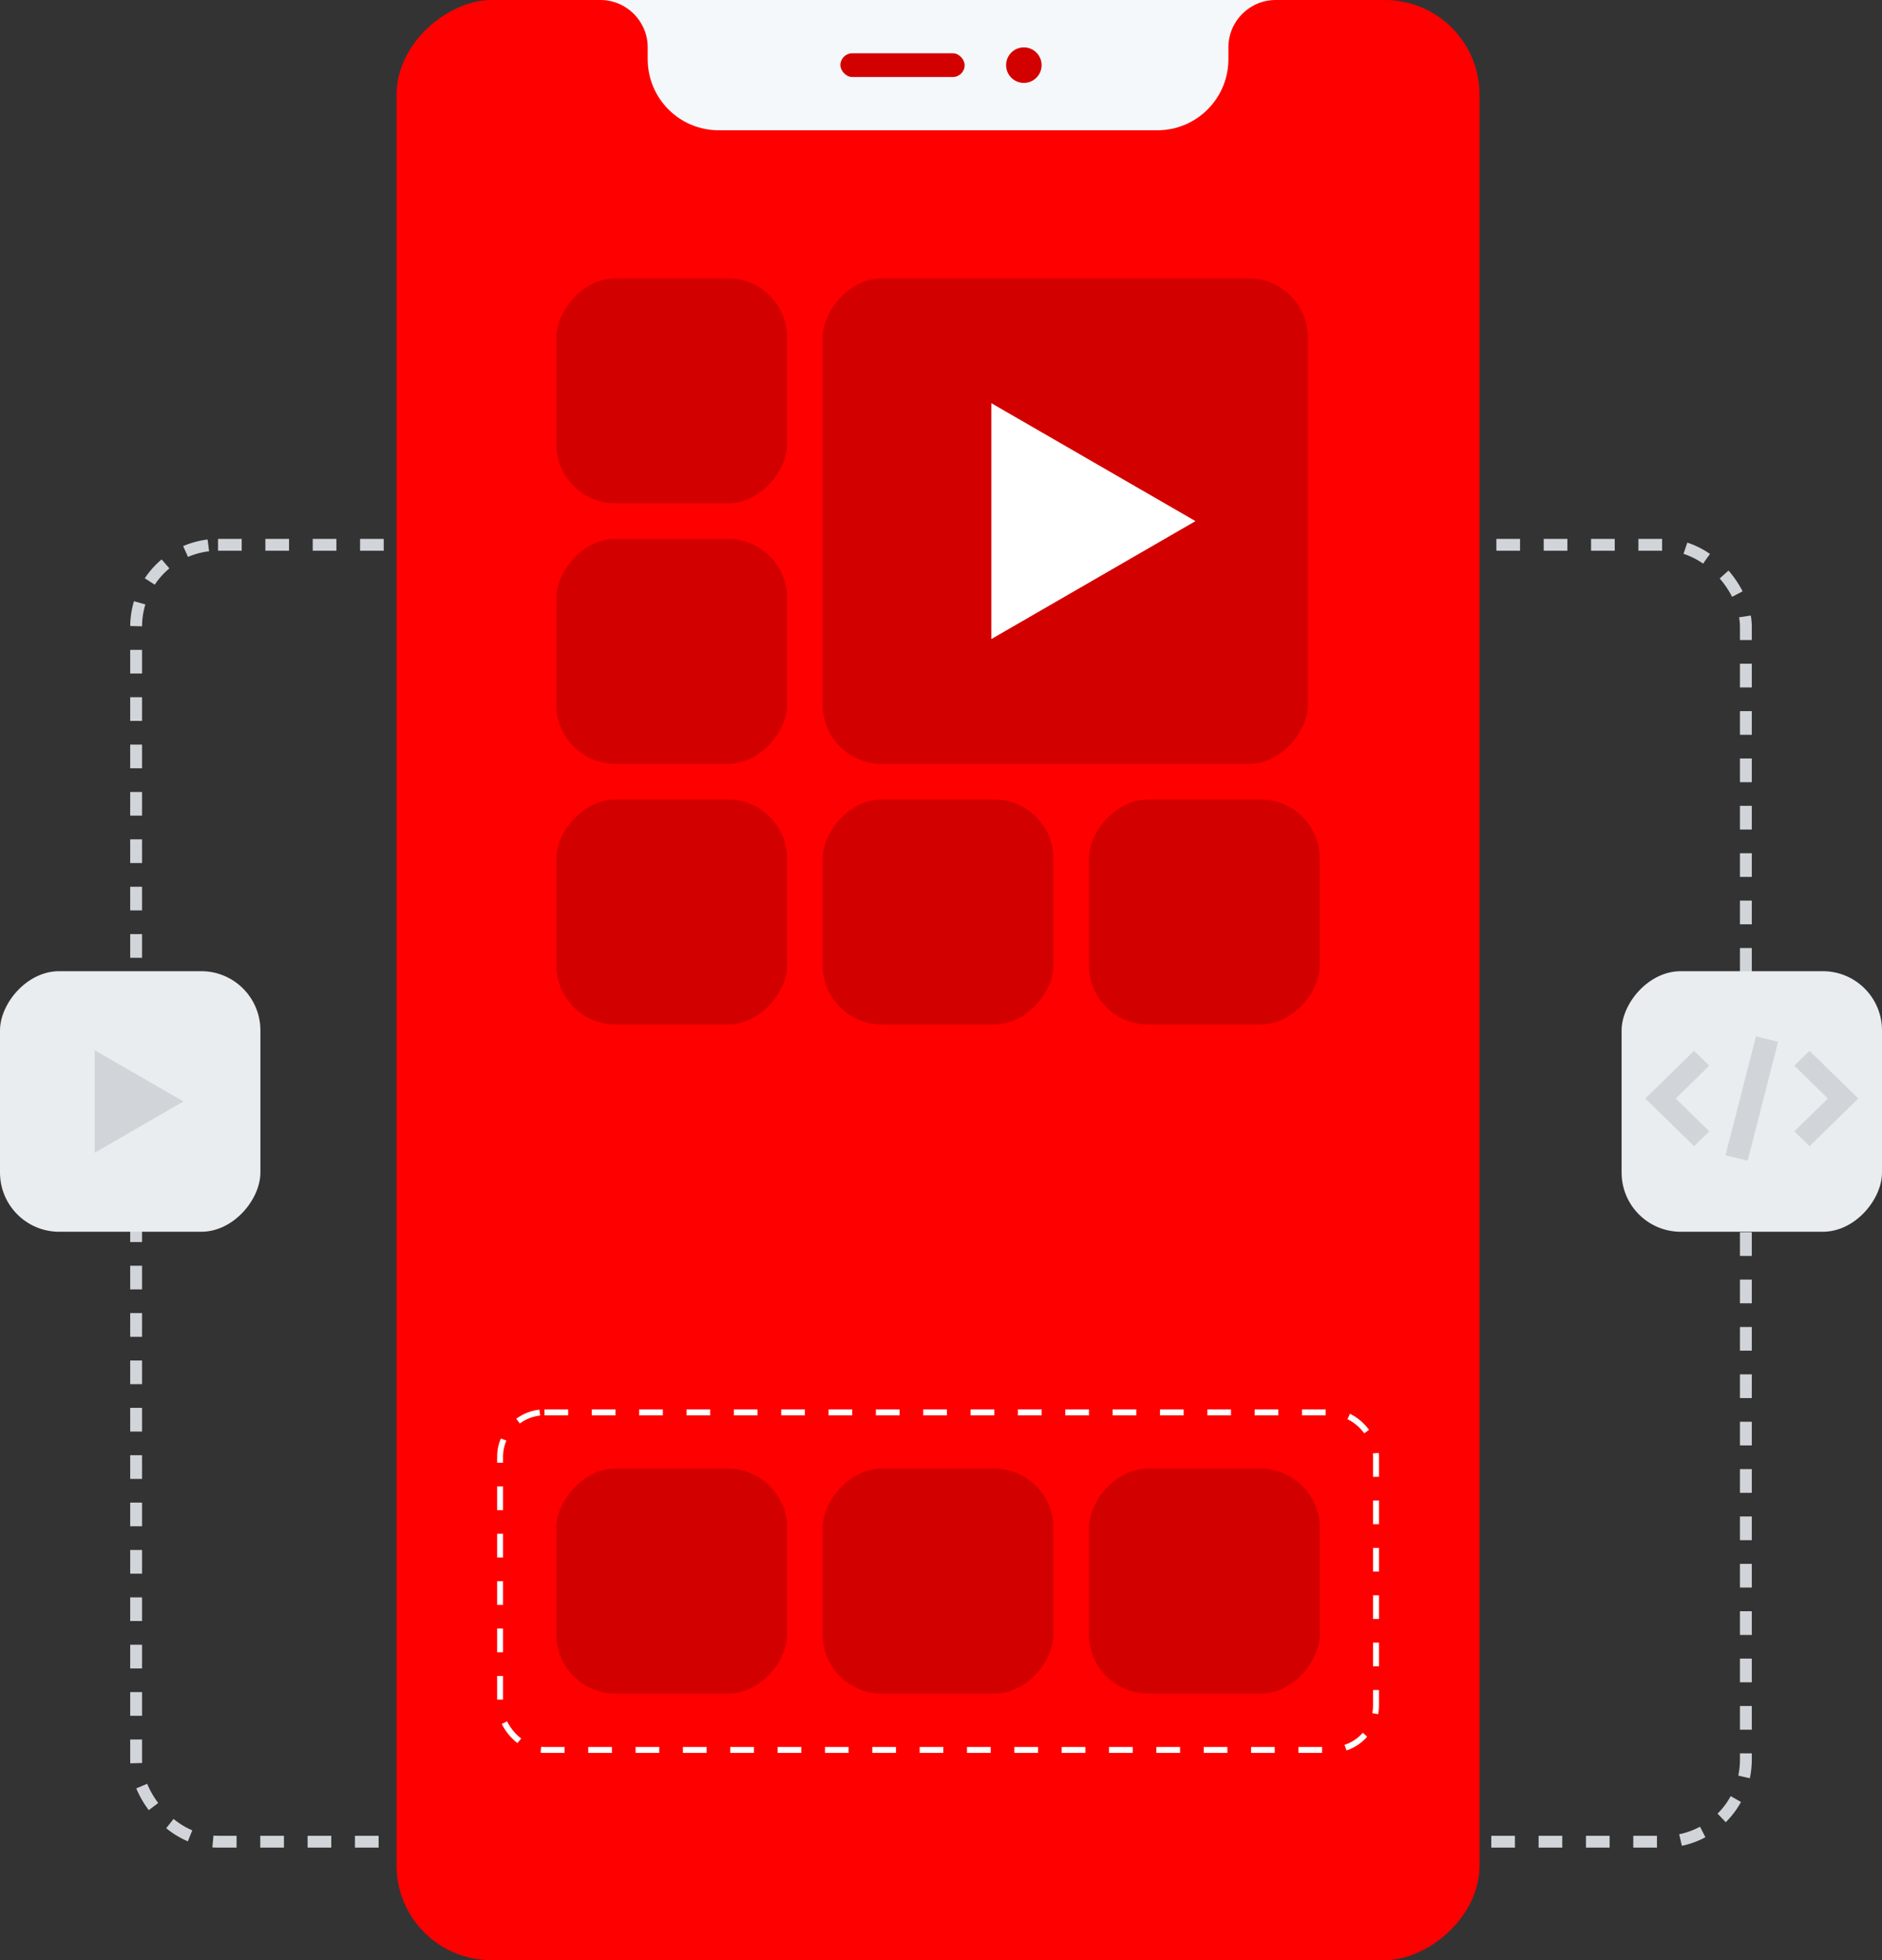
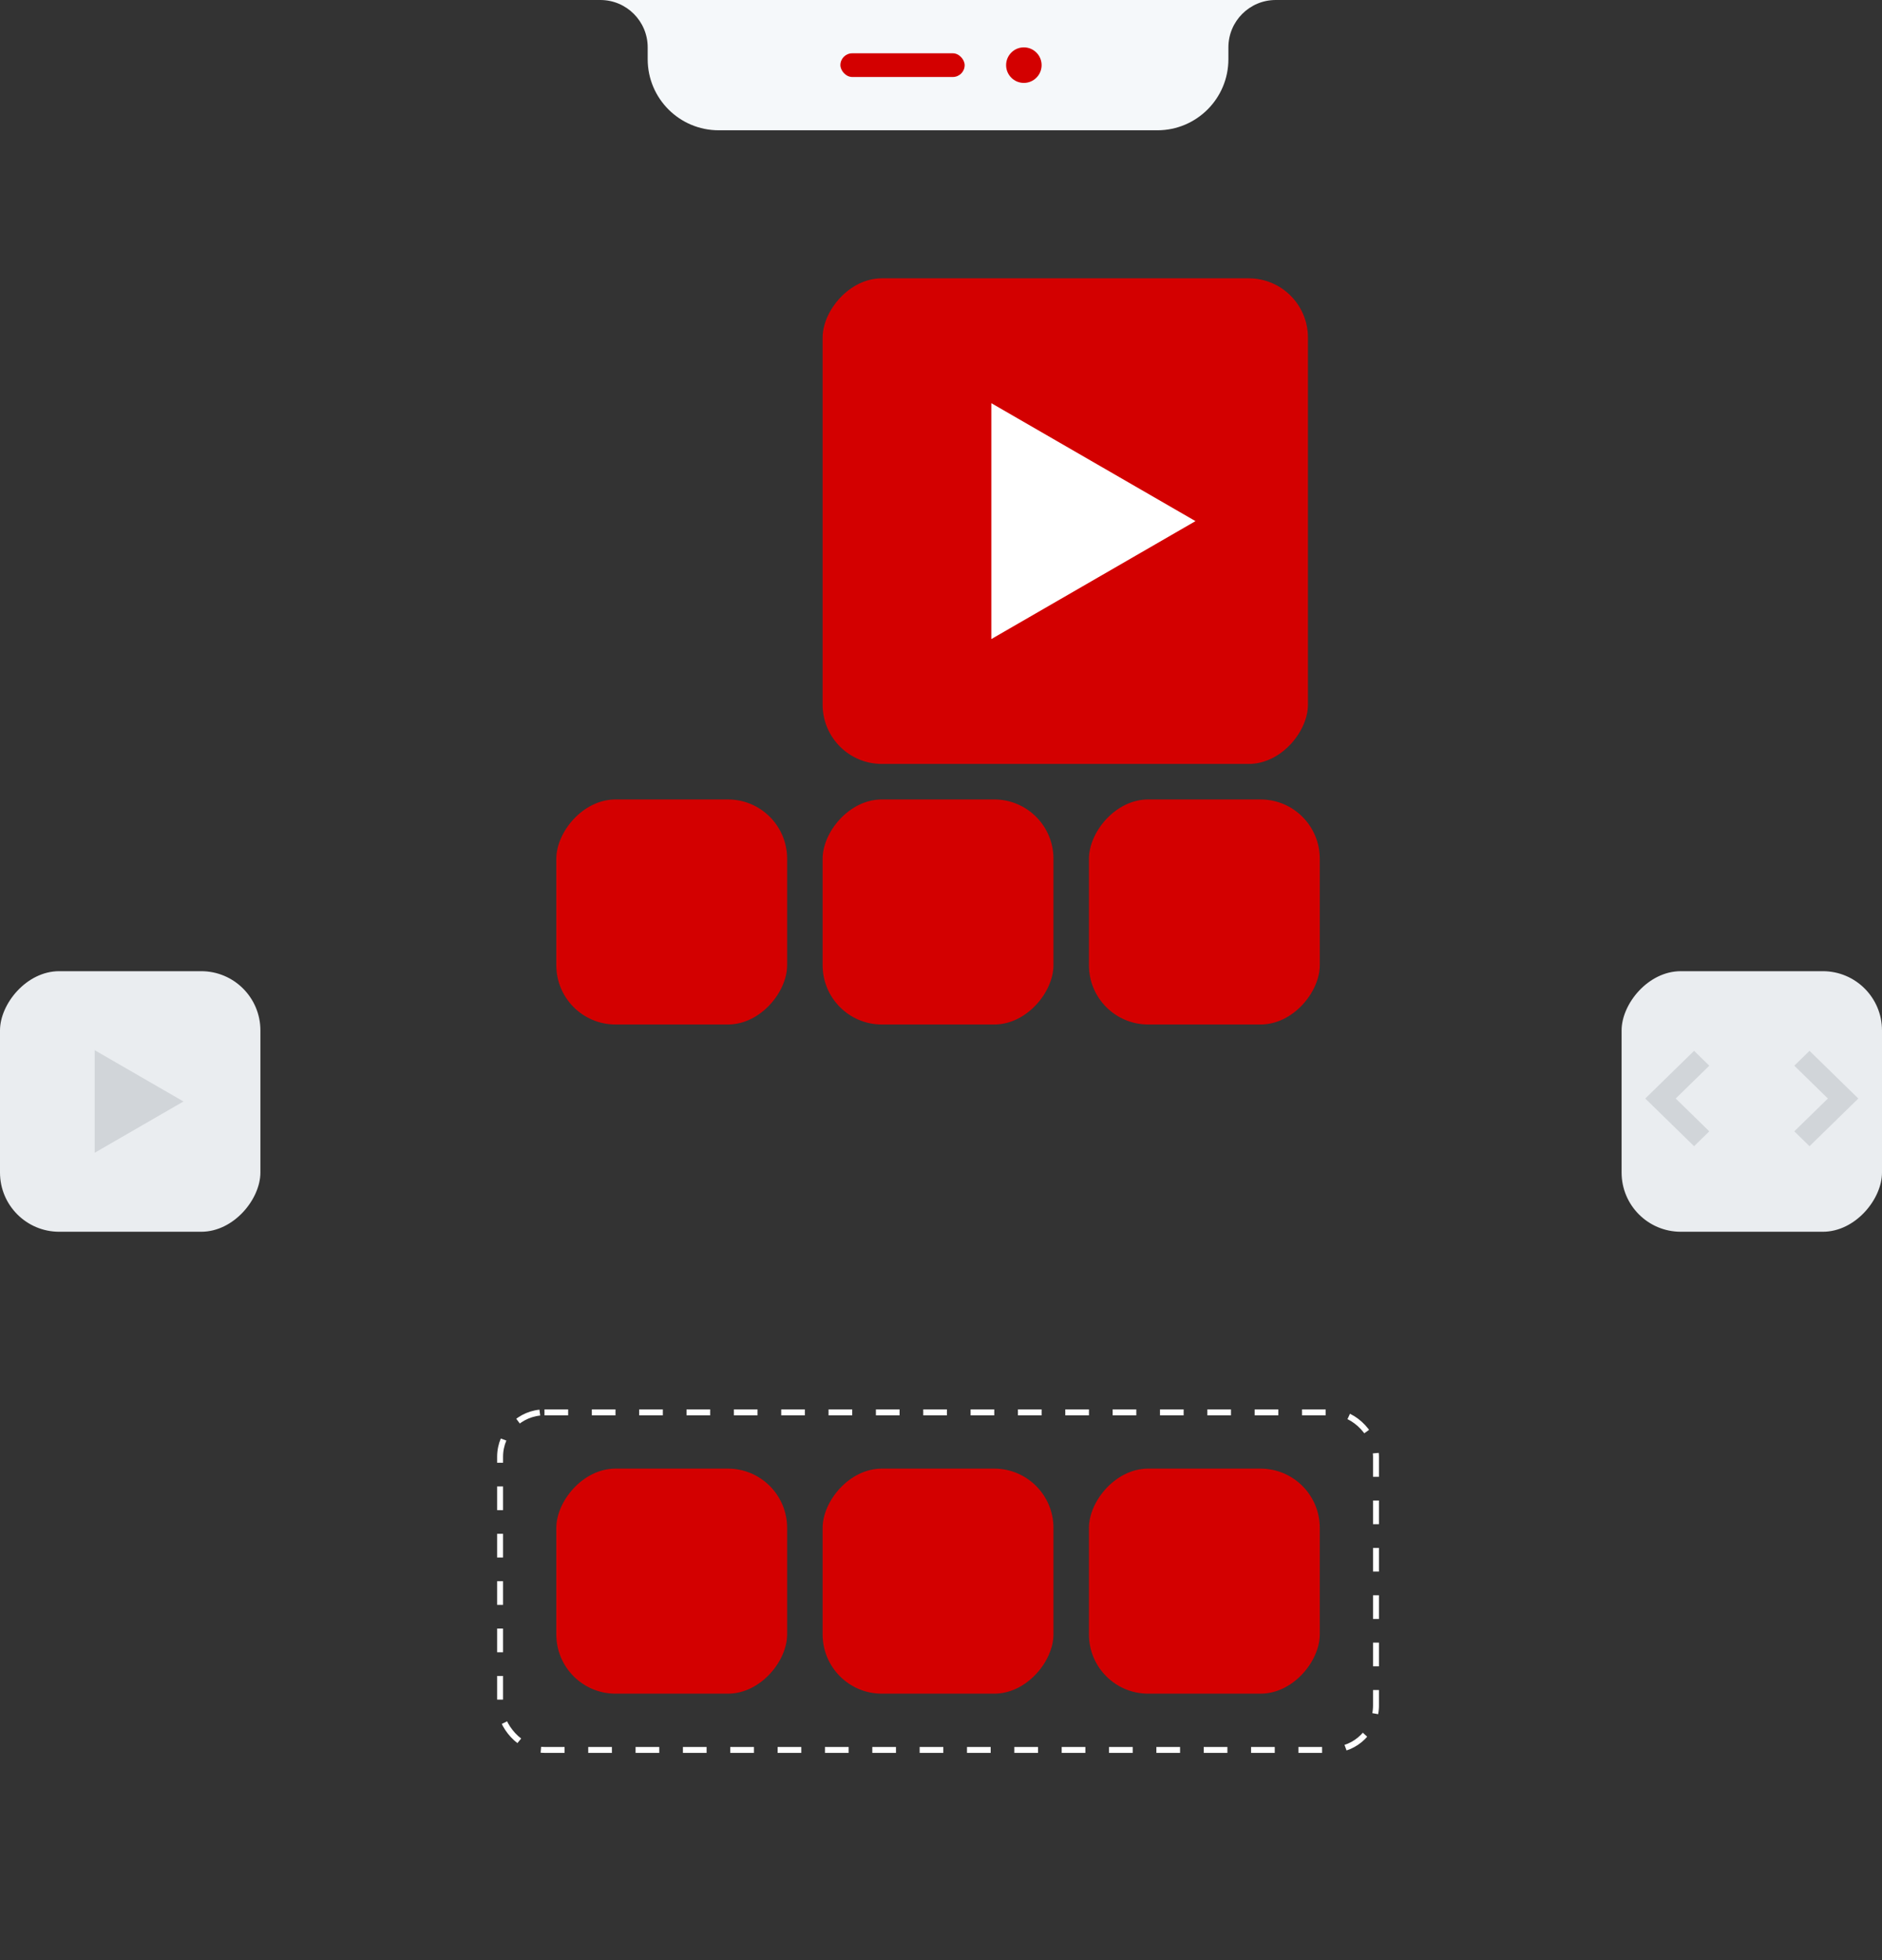
<svg xmlns="http://www.w3.org/2000/svg" width="318" height="331" viewBox="0 0 318 331" fill="none">
  <rect x="0" y="0" width="318" height="331" fill="#333333" stroke="none" />
-   <rect x="23" y="92" width="272" height="219" rx="13.841" stroke="#D1D5D9" stroke-width="2" stroke-dasharray="4 4" />
-   <rect x="250" width="331" height="183" rx="16" transform="rotate(90 250 0)" fill="#FF0000" />
  <path d="M215.561 -1.26346e-06C211.143 -1.60009e-06 207.561 3.582 207.561 8L207.561 10C207.561 16.627 202.188 22 195.561 22L121.439 22C114.812 22 109.439 16.627 109.439 10L109.439 8C109.439 3.582 105.857 -8.07685e-06 101.439 -6.81795e-06L84 -1.84904e-06L233 6.52544e-08L215.561 -1.26346e-06Z" fill="#F5F8FA" />
  <rect x="142" y="9" width="21" height="4" rx="2" fill="#D30000" />
  <circle cx="173" cy="11" r="3" fill="#D30000" />
  <rect width="39" height="38" rx="10" transform="matrix(1 0 0 -1 94 286)" fill="#D30000" />
  <rect width="39" height="38" rx="10" transform="matrix(1 0 0 -1 94 173)" fill="#D30000" />
-   <rect width="39" height="38" rx="10" transform="matrix(1 0 0 -1 94 129)" fill="#D30000" />
-   <rect width="39" height="38" rx="10" transform="matrix(1 0 0 -1 94 85)" fill="#D30000" />
  <rect width="39" height="38" rx="10" transform="matrix(1 0 0 -1 139 286)" fill="#D30000" />
  <rect width="39" height="38" rx="10" transform="matrix(1 0 0 -1 139 173)" fill="#D30000" />
  <rect width="39" height="38" rx="10" transform="matrix(1 0 0 -1 184 286)" fill="#D30000" />
  <rect width="39" height="38" rx="10" transform="matrix(1 0 0 -1 184 173)" fill="#D30000" />
  <rect width="82" height="82" rx="10" transform="matrix(1 0 0 -1 139 129)" fill="#D30000" />
  <path d="M202 88L167.5 107.919L167.5 68.081L202 88Z" fill="white" />
  <rect width="44" height="44" rx="10" transform="matrix(1 0 0 -1 0 208)" fill="#EAEDF0" />
  <path d="M31 186L16 194.66L16 177.34L31 186Z" fill="#D1D5D9" />
  <rect width="44" height="44" rx="10" transform="matrix(1 0 0 -1 274 208)" fill="#EAEDF0" />
-   <path d="M291.555 195.088L296.698 175L300.445 175.912L295.302 196L291.555 195.088Z" fill="#D1D5D9" />
  <path d="M278 185.5L286.247 177.447L288.818 179.958L283.143 185.5L288.818 191.042L286.247 193.553L278 185.5Z" fill="#D1D5D9" />
  <path d="M303.182 179.958L305.753 177.447L314 185.5L305.753 193.553L303.182 191.042L308.857 185.5L303.182 179.958Z" fill="#D1D5D9" />
  <rect x="84.5" y="238.5" width="148" height="57" rx="7.5" stroke="white" stroke-dasharray="4 4" />
</svg>